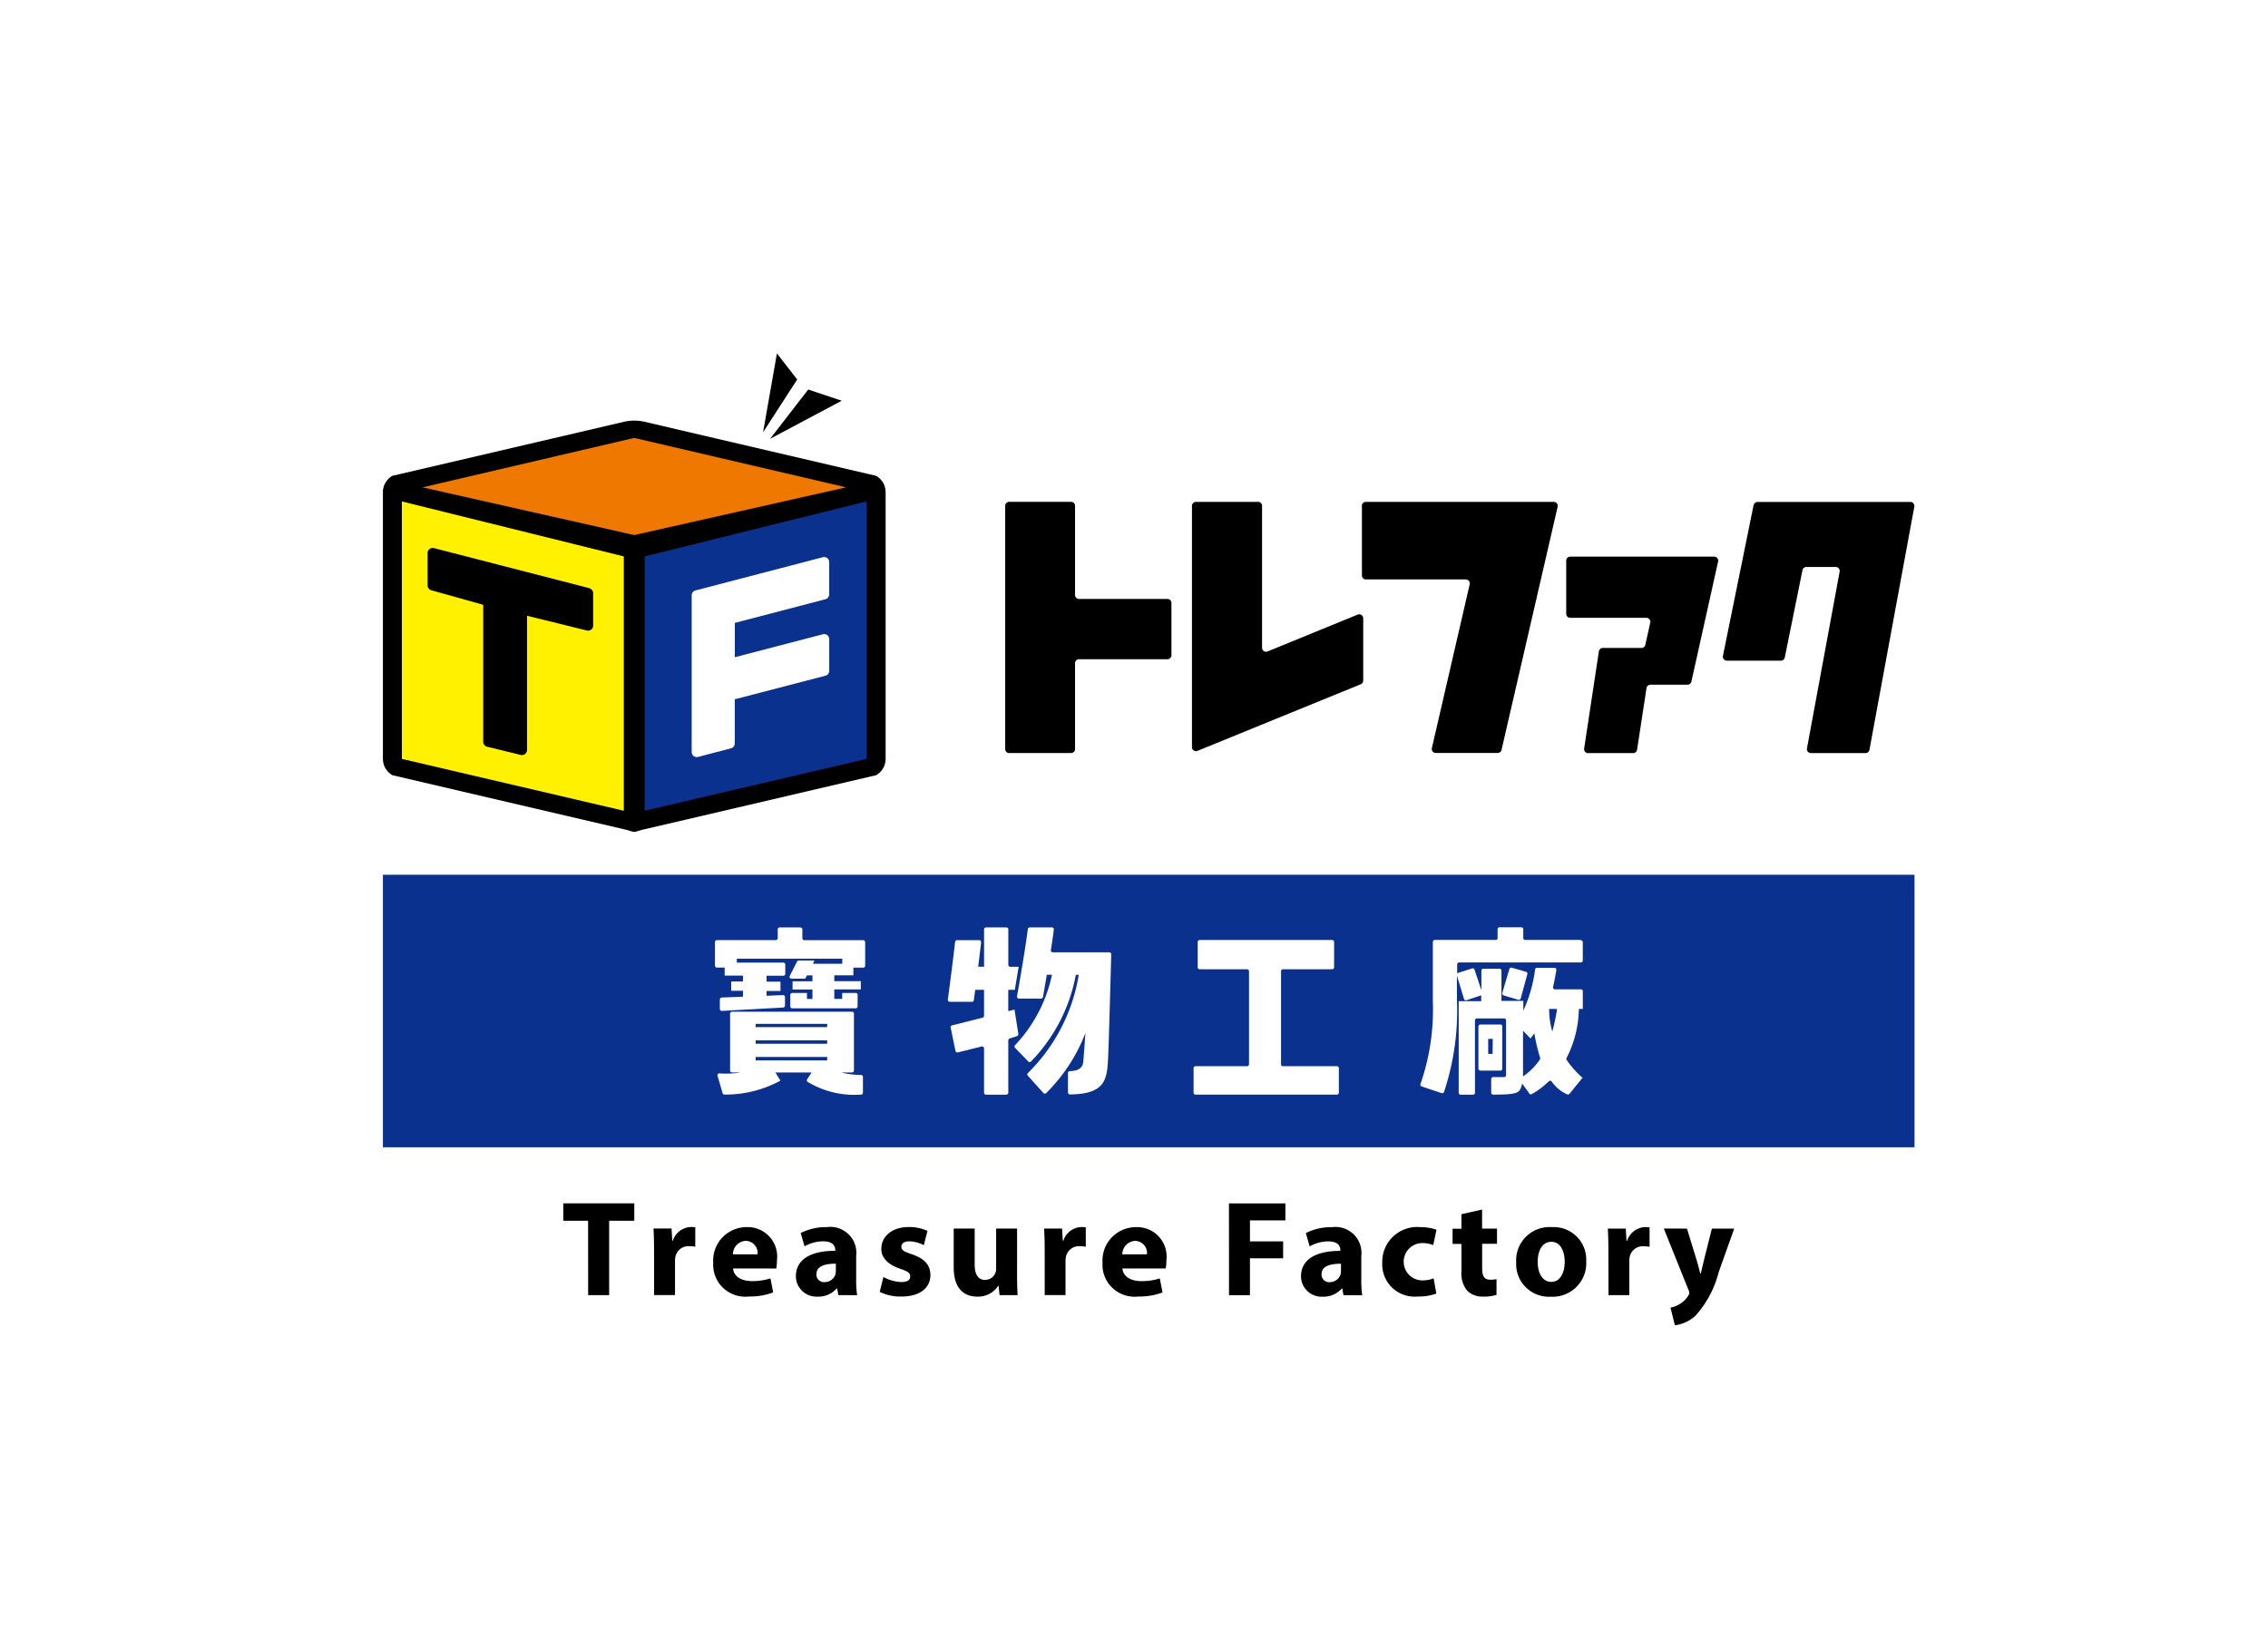
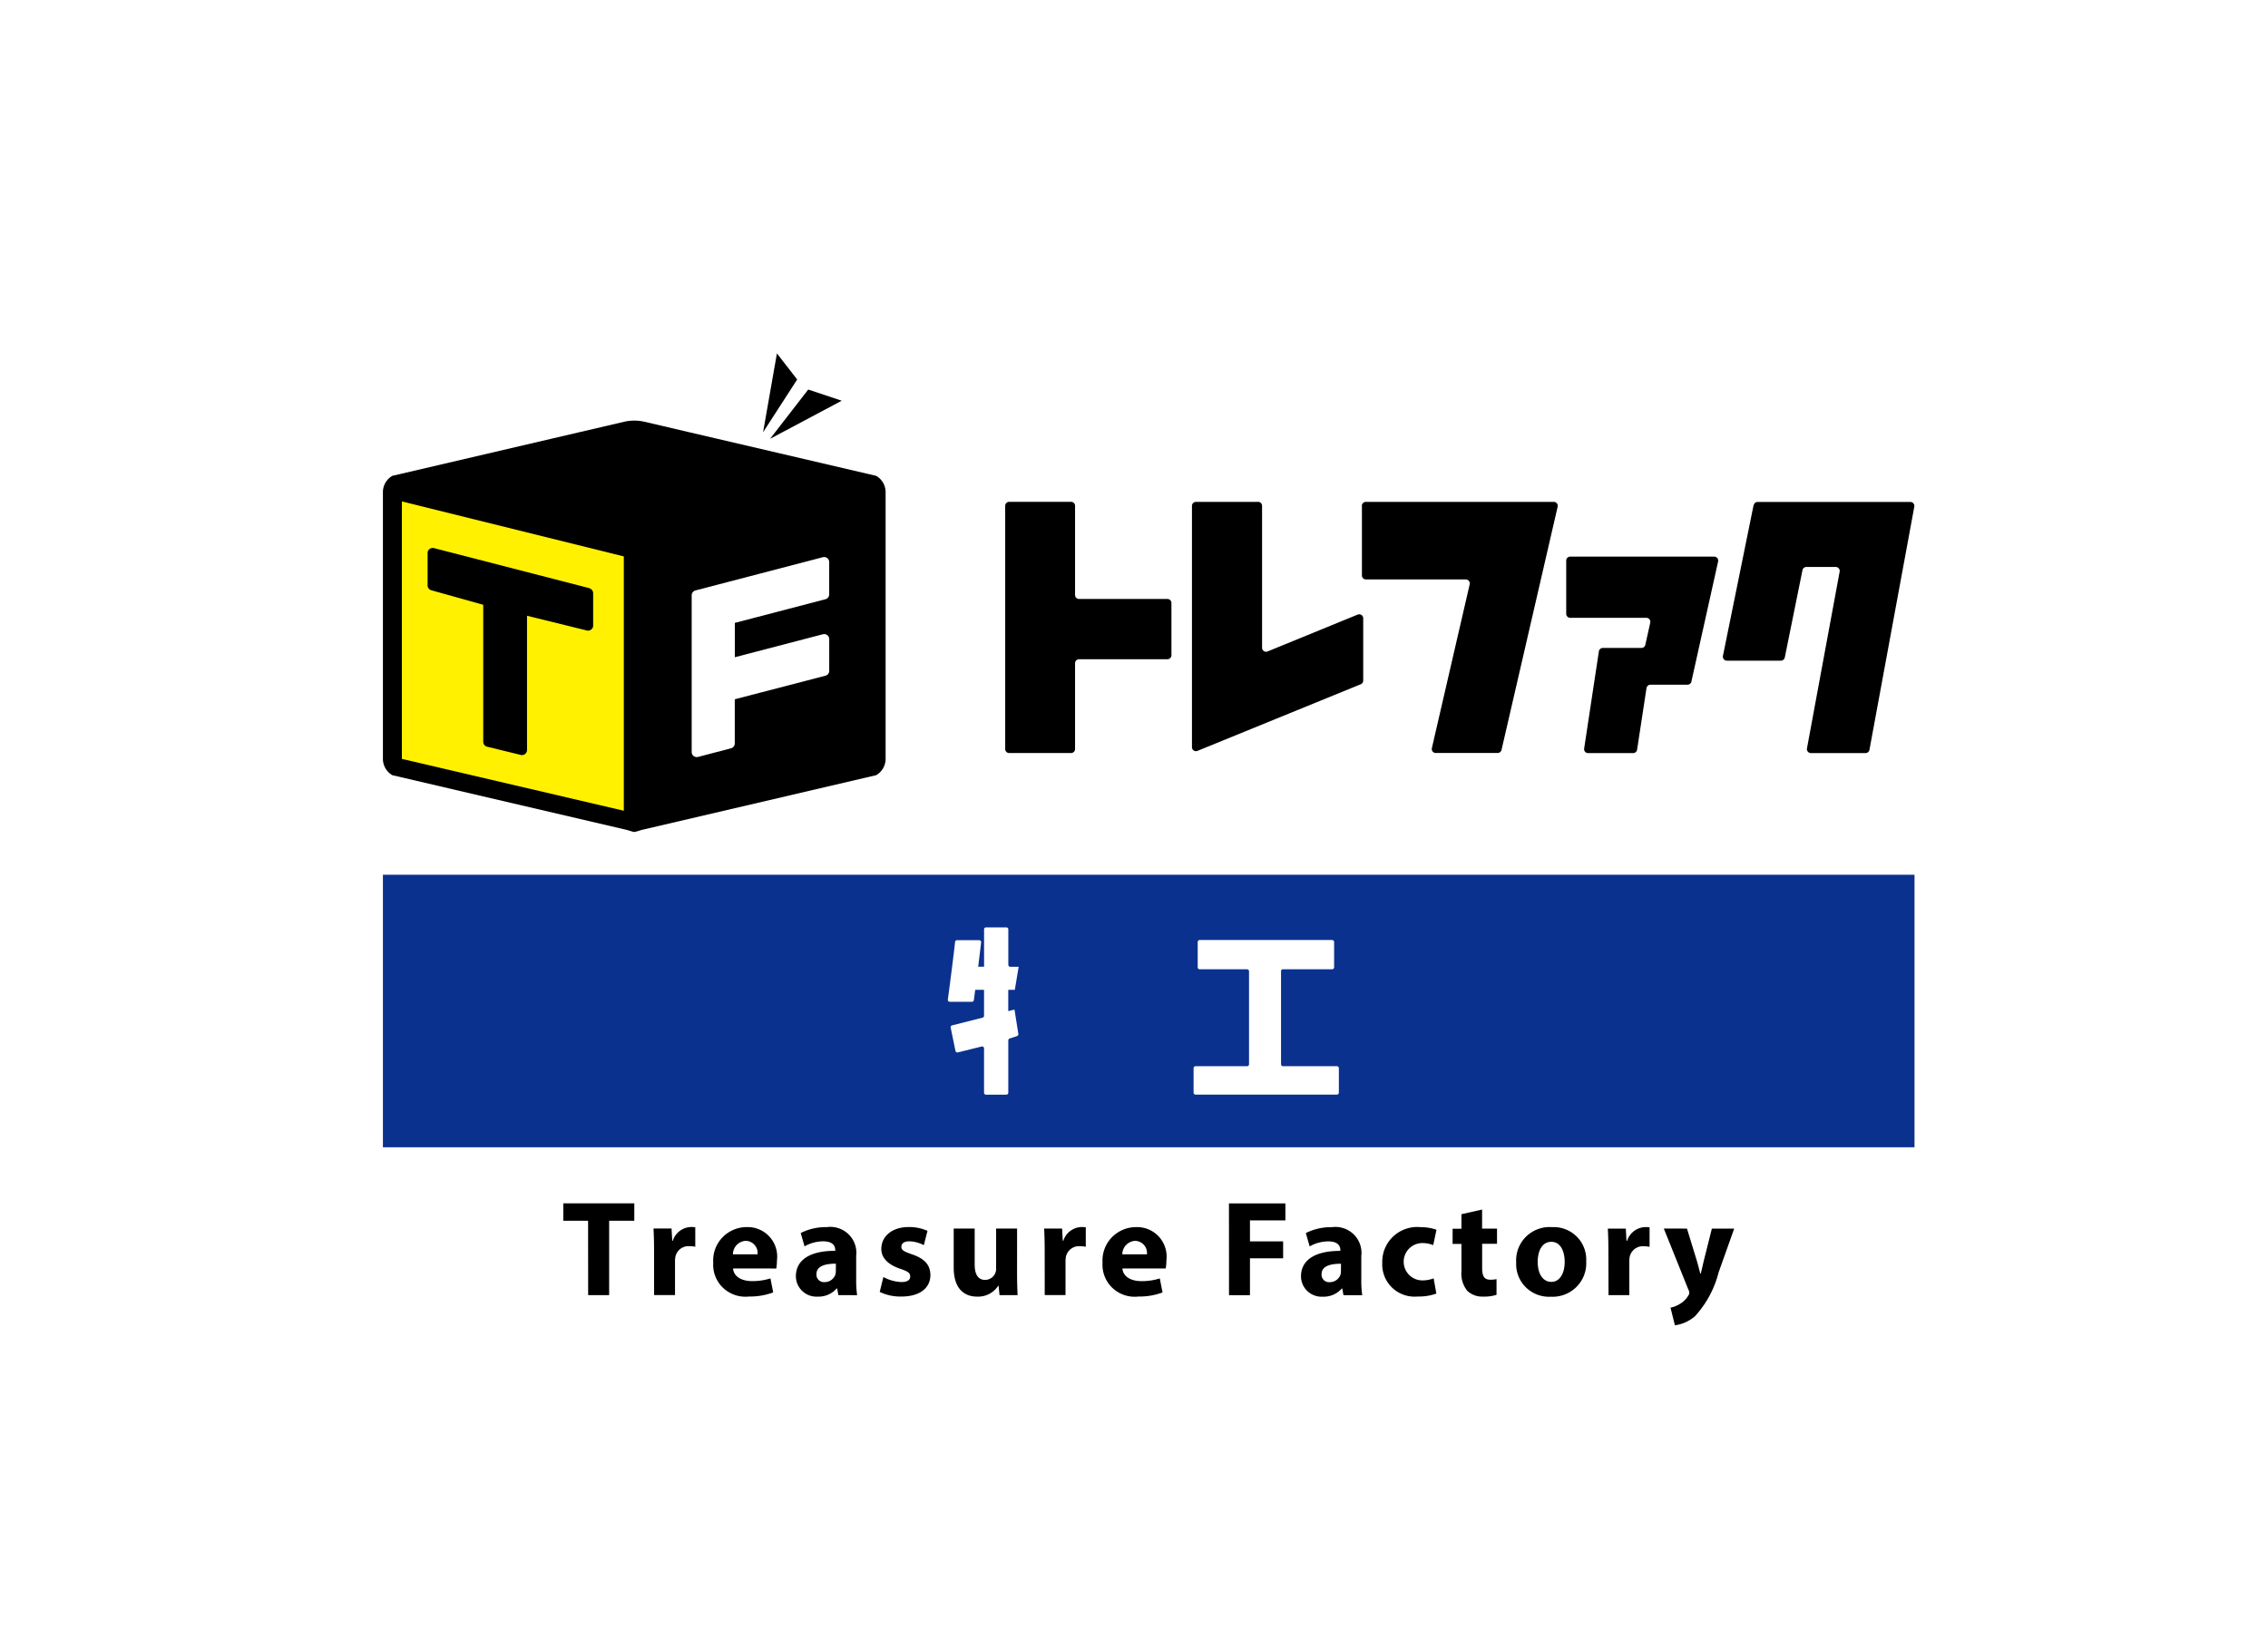
<svg xmlns="http://www.w3.org/2000/svg" width="77" height="56" viewBox="0 0 77 56">
  <defs>
    <clipPath id="clip-path">
      <path id="パス_947" data-name="パス 947" d="M0,0H52V33H0Z" fill="none" />
    </clipPath>
  </defs>
  <g id="グループ_550" data-name="グループ 550" transform="translate(-137 -1217)">
    <path id="パス_872" data-name="パス 872" d="M0,0H77V56H0Z" transform="translate(137 1217)" fill="#fff" />
    <g id="グループ_531" data-name="グループ 531" transform="translate(150 1229)" clip-path="url(#clip-path)">
      <path id="パス_936" data-name="パス 936" d="M9.206,30.46c0-.332-.009-.55-.019-.745H9.8l.023.416h.019a.668.668,0,0,1,.614-.467.767.767,0,0,1,.149.009v.661a1.052,1.052,0,0,0-.191-.019.455.455,0,0,0-.483.356.813.813,0,0,0-.014.157v1.147H9.207Zm2.682.611c.023.291.312.43.642.43a2.016,2.016,0,0,0,.627-.092l.093.476a2.252,2.252,0,0,1-.823.139,1.1,1.1,0,0,1-.877-.293,1.081,1.081,0,0,1-.335-.857,1.129,1.129,0,0,1,.309-.853,1.142,1.142,0,0,1,.84-.354,1,1,0,0,1,1.014,1.128,1.656,1.656,0,0,1-.023.278Zm.832-.48a.407.407,0,0,0-.1-.317.412.412,0,0,0-.3-.141.462.462,0,0,0-.437.458Zm2.743,1.386-.042-.227h-.014a.821.821,0,0,1-.651.278.7.7,0,0,1-.518-.19.691.691,0,0,1-.217-.5c0-.587.53-.869,1.335-.865v-.032c0-.12-.065-.291-.413-.291a1.288,1.288,0,0,0-.628.171l-.13-.453a1.882,1.882,0,0,1,.883-.2.887.887,0,0,1,.741.243.876.876,0,0,1,.259.732v.786a3.511,3.511,0,0,0,.032.55Zm-.084-1.068c-.371,0-.66.083-.66.356a.252.252,0,0,0,.077.2.255.255,0,0,0,.2.07.386.386,0,0,0,.367-.259.5.5,0,0,0,.014-.12Zm1.613.453a1.386,1.386,0,0,0,.61.171c.213,0,.3-.074.3-.19s-.07-.17-.334-.259c-.469-.157-.651-.412-.646-.68,0-.421.363-.739.926-.739a1.534,1.534,0,0,1,.641.129l-.125.486a1.119,1.119,0,0,0-.493-.13c-.172,0-.269.069-.269.185s.088.162.367.259c.433.148.614.365.619.7,0,.421-.334.731-.986.731a1.616,1.616,0,0,1-.735-.157Zm4.538-.11c0,.3.009.536.019.726h-.614l-.032-.319H20.89a.813.813,0,0,1-.711.369c-.461,0-.8-.286-.8-.985V29.716h.712v1.217c0,.328.107.527.354.527a.381.381,0,0,0,.274-.119.376.376,0,0,0,.1-.279V29.716h.712Zm.938-.791c0-.332-.009-.55-.019-.745h.61l.023.416H23.1a.668.668,0,0,1,.614-.467.766.766,0,0,1,.149.009v.661a1.052,1.052,0,0,0-.191-.019.455.455,0,0,0-.483.356.814.814,0,0,0-.014.157v1.147h-.706Zm2.639.611c.023.291.311.43.641.43a2.021,2.021,0,0,0,.628-.092l.093.476a2.252,2.252,0,0,1-.823.139,1.1,1.1,0,0,1-.878-.292,1.081,1.081,0,0,1-.336-.858,1.129,1.129,0,0,1,.309-.853,1.142,1.142,0,0,1,.84-.354A1,1,0,0,1,26.6,30.793a1.715,1.715,0,0,1-.023.278Zm.832-.48a.407.407,0,0,0-.1-.318.412.412,0,0,0-.3-.14.462.462,0,0,0-.436.458Zm2.785-1.73h1.916v.578H29.437v.712h1.126v.574H29.437v1.254h-.711Zm3.888,3.117-.042-.227h-.014a.821.821,0,0,1-.651.278.7.7,0,0,1-.518-.19.691.691,0,0,1-.217-.5c0-.587.53-.869,1.335-.865v-.032c0-.12-.065-.291-.413-.291a1.288,1.288,0,0,0-.628.171l-.13-.453a1.882,1.882,0,0,1,.883-.2.887.887,0,0,1,.741.243.876.876,0,0,1,.259.732v.786a3.51,3.51,0,0,0,.032.55Zm-.084-1.068c-.371,0-.66.083-.66.356a.251.251,0,0,0,.077.2.255.255,0,0,0,.2.07.386.386,0,0,0,.367-.259.5.5,0,0,0,.014-.12Zm3.237,1.013a1.74,1.74,0,0,1-.631.1,1.107,1.107,0,0,1-.87-.3,1.094,1.094,0,0,1-.335-.853,1.176,1.176,0,0,1,.379-.893,1.19,1.19,0,0,1,.923-.309,1.641,1.641,0,0,1,.539.088l-.111.522a.983.983,0,0,0-.4-.069.634.634,0,0,0,.014,1.267,1.094,1.094,0,0,0,.4-.069Zm1.553-2.853v.647h.507v.517H37.32v.819c0,.273.065.4.279.4a1.148,1.148,0,0,0,.209-.019l0,.532a1.4,1.4,0,0,1-.461.06.739.739,0,0,1-.53-.194.933.933,0,0,1-.2-.671v-.923h-.3v-.517h.3v-.493Zm3.534,1.752a1.131,1.131,0,0,1-.327.872,1.145,1.145,0,0,1-.873.336,1.118,1.118,0,0,1-.85-.321,1.1,1.1,0,0,1-.326-.844,1.126,1.126,0,0,1,.333-.873,1.139,1.139,0,0,1,.881-.325,1.11,1.11,0,0,1,.84.32,1.1,1.1,0,0,1,.323.836m-1.647.023c0,.388.163.68.465.68.274,0,.451-.273.451-.68,0-.338-.13-.68-.451-.68-.34,0-.465.347-.465.68m2.4-.384c0-.332-.009-.55-.019-.745h.61l.023.416h.021a.668.668,0,0,1,.614-.467.764.764,0,0,1,.149.009v.661a1.048,1.048,0,0,0-.191-.019.455.455,0,0,0-.483.356.814.814,0,0,0-.014.157v1.147h-.706Zm2.668-.745.34,1.11c.037.134.084.3.111.421h.015c.032-.12.07-.291.1-.421l.279-1.11h.758l-.53,1.489a3.461,3.461,0,0,1-.8,1.485,1.3,1.3,0,0,1-.683.31l-.149-.6a.9.9,0,0,0,.307-.12A.815.815,0,0,0,44.315,32a.184.184,0,0,0,.037-.1.257.257,0,0,0-.033-.116l-.832-2.068ZM13.377,0l-.47,2.676L14.065.885Zm2.2,1.606-1.137-.38L13.144,2.9Zm1.169,2.551L8.856,2.315a1.575,1.575,0,0,0-.644,0L.322,4.156A.639.639,0,0,0,0,4.71v9.058a.641.641,0,0,0,.321.554l7.891,1.842c.124.026.27.085.322.085s.209-.062.322-.085l7.889-1.842a.64.64,0,0,0,.322-.554V4.71a.639.639,0,0,0-.322-.554" transform="translate(0 0.001)" />
-       <path id="パス_937" data-name="パス 937" d="M10.808,11.071,18,9.45,10.809,7.772,3.619,9.45Z" transform="translate(-2.275 -4.902)" fill="#ee7800" />
-       <path id="パス_938" data-name="パス 938" d="M23.929,15.476v8.635l7.535-1.76V13.609Z" transform="translate(-15.041 -8.583)" fill="#0b318f" />
      <path id="パス_939" data-name="パス 939" d="M9.27,15.478,1.735,13.611v8.743l7.535,1.76Z" transform="translate(-1.091 -8.584)" fill="#fff100" />
      <path id="パス_940" data-name="パス 940" d="M9.577,19.253,4.3,17.893a.174.174,0,0,0-.149.031.172.172,0,0,0-.067.135v1.1a.173.173,0,0,0,.126.165l1.763.494V24.47a.171.171,0,0,0,.131.166l1.143.28a.157.157,0,0,0,.041.005.172.172,0,0,0,.172-.171v-4.56l2.031.5a.173.173,0,0,0,.148-.031.171.171,0,0,0,.066-.135v-1.1a.172.172,0,0,0-.129-.166" transform="translate(-2.567 -11.281)" />
      <path id="パス_941" data-name="パス 941" d="M32.766,20.161A.171.171,0,0,0,32.894,20V18.9a.17.17,0,0,0-.067-.136.172.172,0,0,0-.149-.03l-4.324,1.128a.172.172,0,0,0-.129.166V25.35a.17.17,0,0,0,.05.121.172.172,0,0,0,.122.05.181.181,0,0,0,.044-.005l1.118-.293a.17.17,0,0,0,.129-.165v-1.5l3.078-.8a.17.17,0,0,0,.129-.166V21.516a.169.169,0,0,0-.066-.136.173.173,0,0,0-.149-.03l-2.99.78V20.964Z" transform="translate(-17.742 -11.813)" fill="#fff" />
      <path id="パス_942" data-name="パス 942" d="M0,47.932H52v9.254H0Z" transform="translate(-0.001 -30.229)" fill="#0b318f" />
      <path id="パス_943" data-name="パス 943" d="M63.011,54.194h1.671a.066.066,0,0,0,.065-.066v-.86a.066.066,0,0,0-.065-.066h-4.5a.066.066,0,0,0-.066.066v.861a.066.066,0,0,0,.066.066h1.61a.066.066,0,0,1,.066.065v3.162a.066.066,0,0,1-.066.065H60.042a.066.066,0,0,0-.047.019.066.066,0,0,0-.019.047v.833a.066.066,0,0,0,.066.065h4.8a.066.066,0,0,0,.066-.065v-.833a.066.066,0,0,0-.066-.066H63.011a.066.066,0,0,1-.066-.065V54.259a.066.066,0,0,1,.066-.065m-9.027,2.265a.063.063,0,0,0,.042-.071l-.13-.825-.212.054v-.724h.223l.13-.783h-.285a.066.066,0,0,1-.047-.019.065.065,0,0,1-.019-.047V52.838a.066.066,0,0,0-.066-.065h-.691a.066.066,0,0,0-.066.065v1.271h-.2c.037-.3.074-.6.1-.831a.064.064,0,0,0-.017-.05.065.065,0,0,0-.049-.021h-.753a.065.065,0,0,0-.065.057c-.063.583-.207,1.67-.246,1.961a.065.065,0,0,0,.016.052.066.066,0,0,0,.05.022h.752a.065.065,0,0,0,.065-.056l.046-.35h.3v.882a.065.065,0,0,1-.049.063l-1.037.263a.064.064,0,0,0-.047.076l.163.791a.068.068,0,0,0,.03.042.068.068,0,0,0,.051.008c.3-.074.571-.142.807-.2a.065.065,0,0,1,.057.011.064.064,0,0,1,.025.052v1.507a.066.066,0,0,0,.066.065h.691a.066.066,0,0,0,.066-.065v-1.78a.068.068,0,0,1,.048-.063c.12-.037.2-.065.253-.082" transform="translate(-32.453 -33.282)" fill="#fff" />
-       <path id="パス_944" data-name="パス 944" d="M41.787,52.773h-.752a.064.064,0,0,0-.065.056c-.07.6-.307,1.953-.367,2.287a.064.064,0,0,0,.015.052.065.065,0,0,0,.05.022h.751a.065.065,0,0,0,.065-.053c.02-.116.072-.406.131-.755h.176a4.981,4.981,0,0,1-1.253,2.39.064.064,0,0,0,0,.092l.446.461a.066.066,0,0,0,.09.006A5.716,5.716,0,0,0,42.6,54.383h.1a6.048,6.048,0,0,1-1.725,3.334.063.063,0,0,0-.006.091l.532.591a.064.064,0,0,0,.093,0,5.826,5.826,0,0,0,1.332-2.038q-.034.482-.072.965c-.02.23-.177.317-.456.328a.066.066,0,0,0-.065.065v.661a.068.068,0,0,0,.069.066c1.27-.018,1.263-.557,1.3-1.394.019-.406.074-2.4.1-3.366a.064.064,0,0,0-.019-.047.064.064,0,0,0-.047-.019H41.818a.067.067,0,0,1-.05-.023.066.066,0,0,1-.015-.053c.042-.267.079-.517.1-.7a.064.064,0,0,0-.016-.05.065.065,0,0,0-.049-.021m-6.721,4.859V55.7a.065.065,0,0,0-.019-.047A.066.066,0,0,0,35,55.636H30.928a.066.066,0,0,0-.047.019.065.065,0,0,0-.019.047v1.931a.065.065,0,0,0,.019.047.066.066,0,0,0,.047.019h.3a3.151,3.151,0,0,1-.725.032.065.065,0,0,0-.056.024.064.064,0,0,0-.011.06l.172.588a.063.063,0,0,0,.062.047,3.908,3.908,0,0,0,1.9-.473L32.4,57.7H33.63l-.151.228a.067.067,0,0,0,.013.089,3.074,3.074,0,0,0,1.816.434.065.065,0,0,0,.046-.02.064.064,0,0,0,.018-.046V57.85a.066.066,0,0,0-.064-.066,2.663,2.663,0,0,1-.665-.084H35a.066.066,0,0,0,.047-.019.065.065,0,0,0,.019-.047m-.909-.345H31.73v-.117h2.43Zm0-.565H31.73v-.117h2.43Zm0-.564H31.73v-.111h2.43Zm-.906-3.386h-.706a.066.066,0,0,0-.066.065v.3a.066.066,0,0,1-.065.066h-2a.066.066,0,0,0-.065.066v.8a.066.066,0,0,0,.065.066h.264v.273H31.3v.2H30.9v.316H31.3v.2l-.722.029a.066.066,0,0,0-.064.066v.322a.066.066,0,0,0,.021.048.067.067,0,0,0,.049.018l2.08-.115a.066.066,0,0,0,.062-.065v-.291a.065.065,0,0,0-.02-.048.066.066,0,0,0-.049-.018l-.557.023v-.164h.473v-.316h-.472v-.2h.57a.066.066,0,0,0,.065-.066v-.314a.066.066,0,0,0-.065-.066H31.09v-.133h3.581v.172h-1l.056-.111h-.533a.066.066,0,0,0-.059.037l-.246.485a.065.065,0,0,0,0,.064.065.065,0,0,0,.056.031h.467l.057-.111h.189v.2h-.675v.279h.675v.322h-.186V55h-.5a.066.066,0,0,0-.066.066v.39a.066.066,0,0,0,.066.065h2.154a.066.066,0,0,0,.066-.065v-.394a.065.065,0,0,0-.019-.047A.066.066,0,0,0,35.131,55h-.463V55.2H34.4v-.322h.9V54.6h-.9v-.2h.648V54.14h.334a.066.066,0,0,0,.066-.066v-.8a.066.066,0,0,0-.066-.066h-2a.066.066,0,0,1-.047-.019.065.065,0,0,1-.019-.047v-.3a.066.066,0,0,0-.066-.065m23.763,3.294h-.679a.066.066,0,0,0-.066.065v1.435a.066.066,0,0,0,.066.066h.679a.066.066,0,0,0,.066-.066V56.134a.066.066,0,0,0-.066-.065m-.264,1H56.6v-.51h.156Zm.955-1.884.225-.825a.065.065,0,0,0-.046-.08l-.483-.138a.067.067,0,0,0-.081.045L57.078,55a.066.066,0,0,0,.044.082l.5.15a.067.067,0,0,0,.083-.046" transform="translate(-19.075 -33.282)" fill="#fff" />
-       <path id="パス_945" data-name="パス 945" d="M100.269,53.2H98.388a.065.065,0,0,1-.065-.065v-.3a.066.066,0,0,0-.066-.066h-.74a.066.066,0,0,0-.047.019.065.065,0,0,0-.019.047v.3a.066.066,0,0,1-.066.065H95.319a.066.066,0,0,0-.066.066v2.015a7.679,7.679,0,0,1-.419,2.807.063.063,0,0,0,.039.086l.676.226a.066.066,0,0,0,.083-.037,8.781,8.781,0,0,0,.438-3.154v-.8l.241.795a.066.066,0,0,0,.084.043l.5-.168v.2h-.764v3.109a.066.066,0,0,0,.065.066h.422a.066.066,0,0,0,.065-.066V55.93a.066.066,0,0,1,.066-.066h.924a.066.066,0,0,1,.066.066v1.86a.066.066,0,0,1-.066.066H97.3a.066.066,0,0,0-.066.066v.463a.068.068,0,0,0,.069.066c.905,0,.9-.067.981-.373.117.157.2.269.244.336a.063.063,0,0,0,.084.02A2.733,2.733,0,0,0,99.189,58a.065.065,0,0,1,.1.008,1.261,1.261,0,0,0,.525.435.069.069,0,0,0,.079-.02l.443-.545c-.037-.029-.069-.059-.1-.089a3.289,3.289,0,0,1-.442-.517.064.064,0,0,1,0-.068,3.75,3.75,0,0,0,.416-1.662h.134v-.6a.066.066,0,0,0-.065-.066h-.88a.066.066,0,0,1-.051-.024.065.065,0,0,1-.013-.055c.043-.191.081-.383.111-.578a.066.066,0,0,0-.017-.052.067.067,0,0,0-.05-.022h-.589a.066.066,0,0,0-.065.056,4.861,4.861,0,0,1-.4,1.4v-.332h-.743V54.242a.065.065,0,0,0-.019-.047.066.066,0,0,0-.047-.019h-.55a.066.066,0,0,0-.065.066v.665l-.233-.7a.066.066,0,0,0-.083-.042l-.506.164v-.3a.066.066,0,0,1,.066-.066h4.133a.066.066,0,0,0,.065-.066v-.622a.066.066,0,0,0-.065-.066M99.2,55.541h.271a6.663,6.663,0,0,1-.163.77,2.862,2.862,0,0,1-.107-.77m-.886,2.241v-1.5l.253.264.133-.174a5.607,5.607,0,0,0,.195.829.067.067,0,0,1-.009.059,2.231,2.231,0,0,1-.571.575Z" transform="translate(-59.607 -33.282)" fill="#fff" />
      <path id="パス_946" data-name="パス 946" d="M33.732,13.646h-2.1a.136.136,0,0,0-.1.04.135.135,0,0,0-.04.1v8.256a.136.136,0,0,0,.136.135h2.1a.136.136,0,0,0,.136-.135V19.126A.136.136,0,0,1,34,18.991H37a.136.136,0,0,0,.136-.135V17.085a.135.135,0,0,0-.04-.1.136.136,0,0,0-.1-.04H34a.136.136,0,0,1-.136-.135V13.782a.136.136,0,0,0-.136-.136m9.875.136v2.364a.136.136,0,0,0,.136.136h3.391a.136.136,0,0,1,.106.051.134.134,0,0,1,.026.114l-1.284,5.562a.135.135,0,0,0,.026.115.137.137,0,0,0,.106.051h2.1a.136.136,0,0,0,.133-.105l1.905-8.256a.135.135,0,0,0-.026-.115.137.137,0,0,0-.106-.051h-6.38a.136.136,0,0,0-.136.136m-3.527-.136h-2.1a.136.136,0,0,0-.1.04.135.135,0,0,0-.04.1v8.19a.135.135,0,0,0,.06.112.137.137,0,0,0,.127.013l5.543-2.262a.136.136,0,0,0,.084-.125V17.6a.135.135,0,0,0-.06-.112.137.137,0,0,0-.127-.013L40.4,18.727a.137.137,0,0,1-.127-.013.135.135,0,0,1-.06-.112V13.782a.136.136,0,0,0-.136-.136m16.824.109L55.86,18.877a.134.134,0,0,0,.028.113.136.136,0,0,0,.105.05h1.834a.136.136,0,0,0,.133-.109l.6-2.964a.136.136,0,0,1,.133-.109h1a.136.136,0,0,1,.1.049.134.134,0,0,1,.029.111l-1.109,6a.135.135,0,0,0,.029.111.137.137,0,0,0,.1.049H60.7a.136.136,0,0,0,.134-.111l1.523-8.257a.135.135,0,0,0-.03-.111.137.137,0,0,0-.1-.049H57.038a.136.136,0,0,0-.133.109m-6.366,1.881v1.81a.136.136,0,0,0,.136.135h2.584a.136.136,0,0,1,.106.051.135.135,0,0,1,.027.114l-.167.752a.135.135,0,0,1-.133.106H51.783a.136.136,0,0,0-.135.115l-.5,3.3a.135.135,0,0,0,.031.109.137.137,0,0,0,.1.047H52.81a.136.136,0,0,0,.135-.115l.32-2.094a.136.136,0,0,1,.135-.114h1.256a.135.135,0,0,0,.133-.106l.907-4.078a.135.135,0,0,0-.027-.114.136.136,0,0,0-.106-.051H50.675a.136.136,0,0,0-.136.136M17.331,38.059h-.842v-.591H18.9v.591h-.854v2.525h-.713Z" transform="translate(-10.365 -8.606)" />
    </g>
  </g>
</svg>